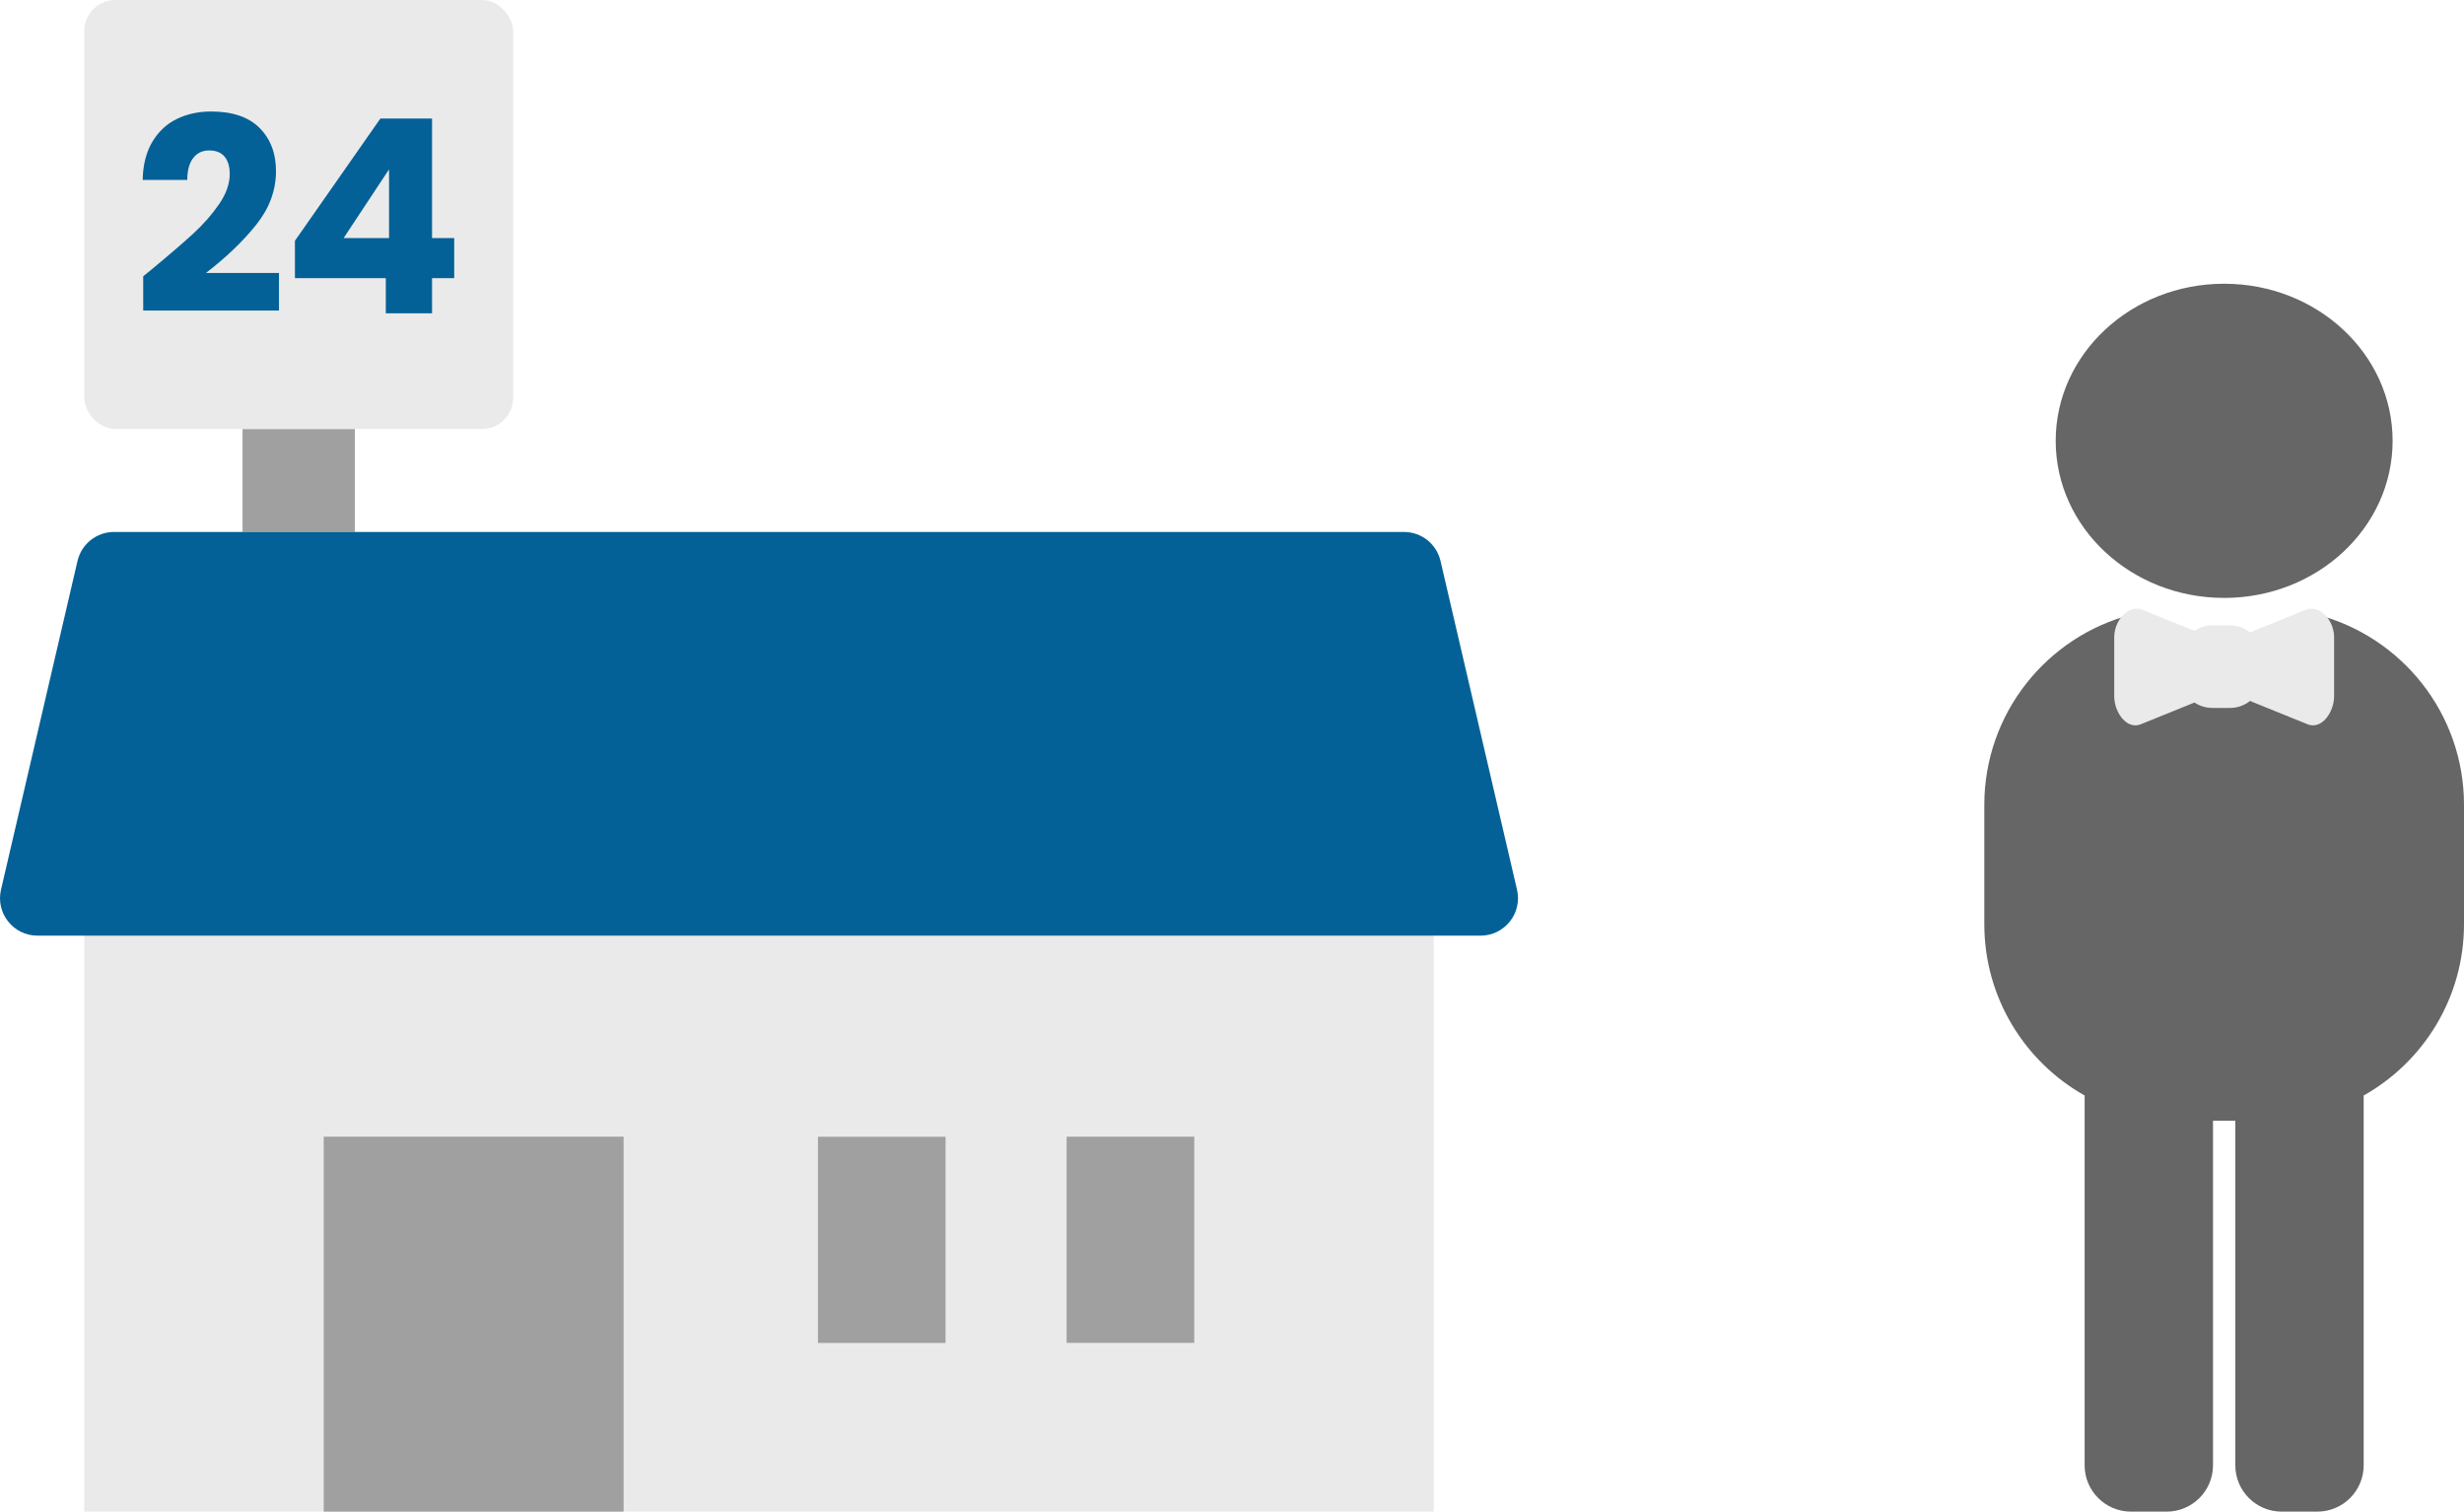
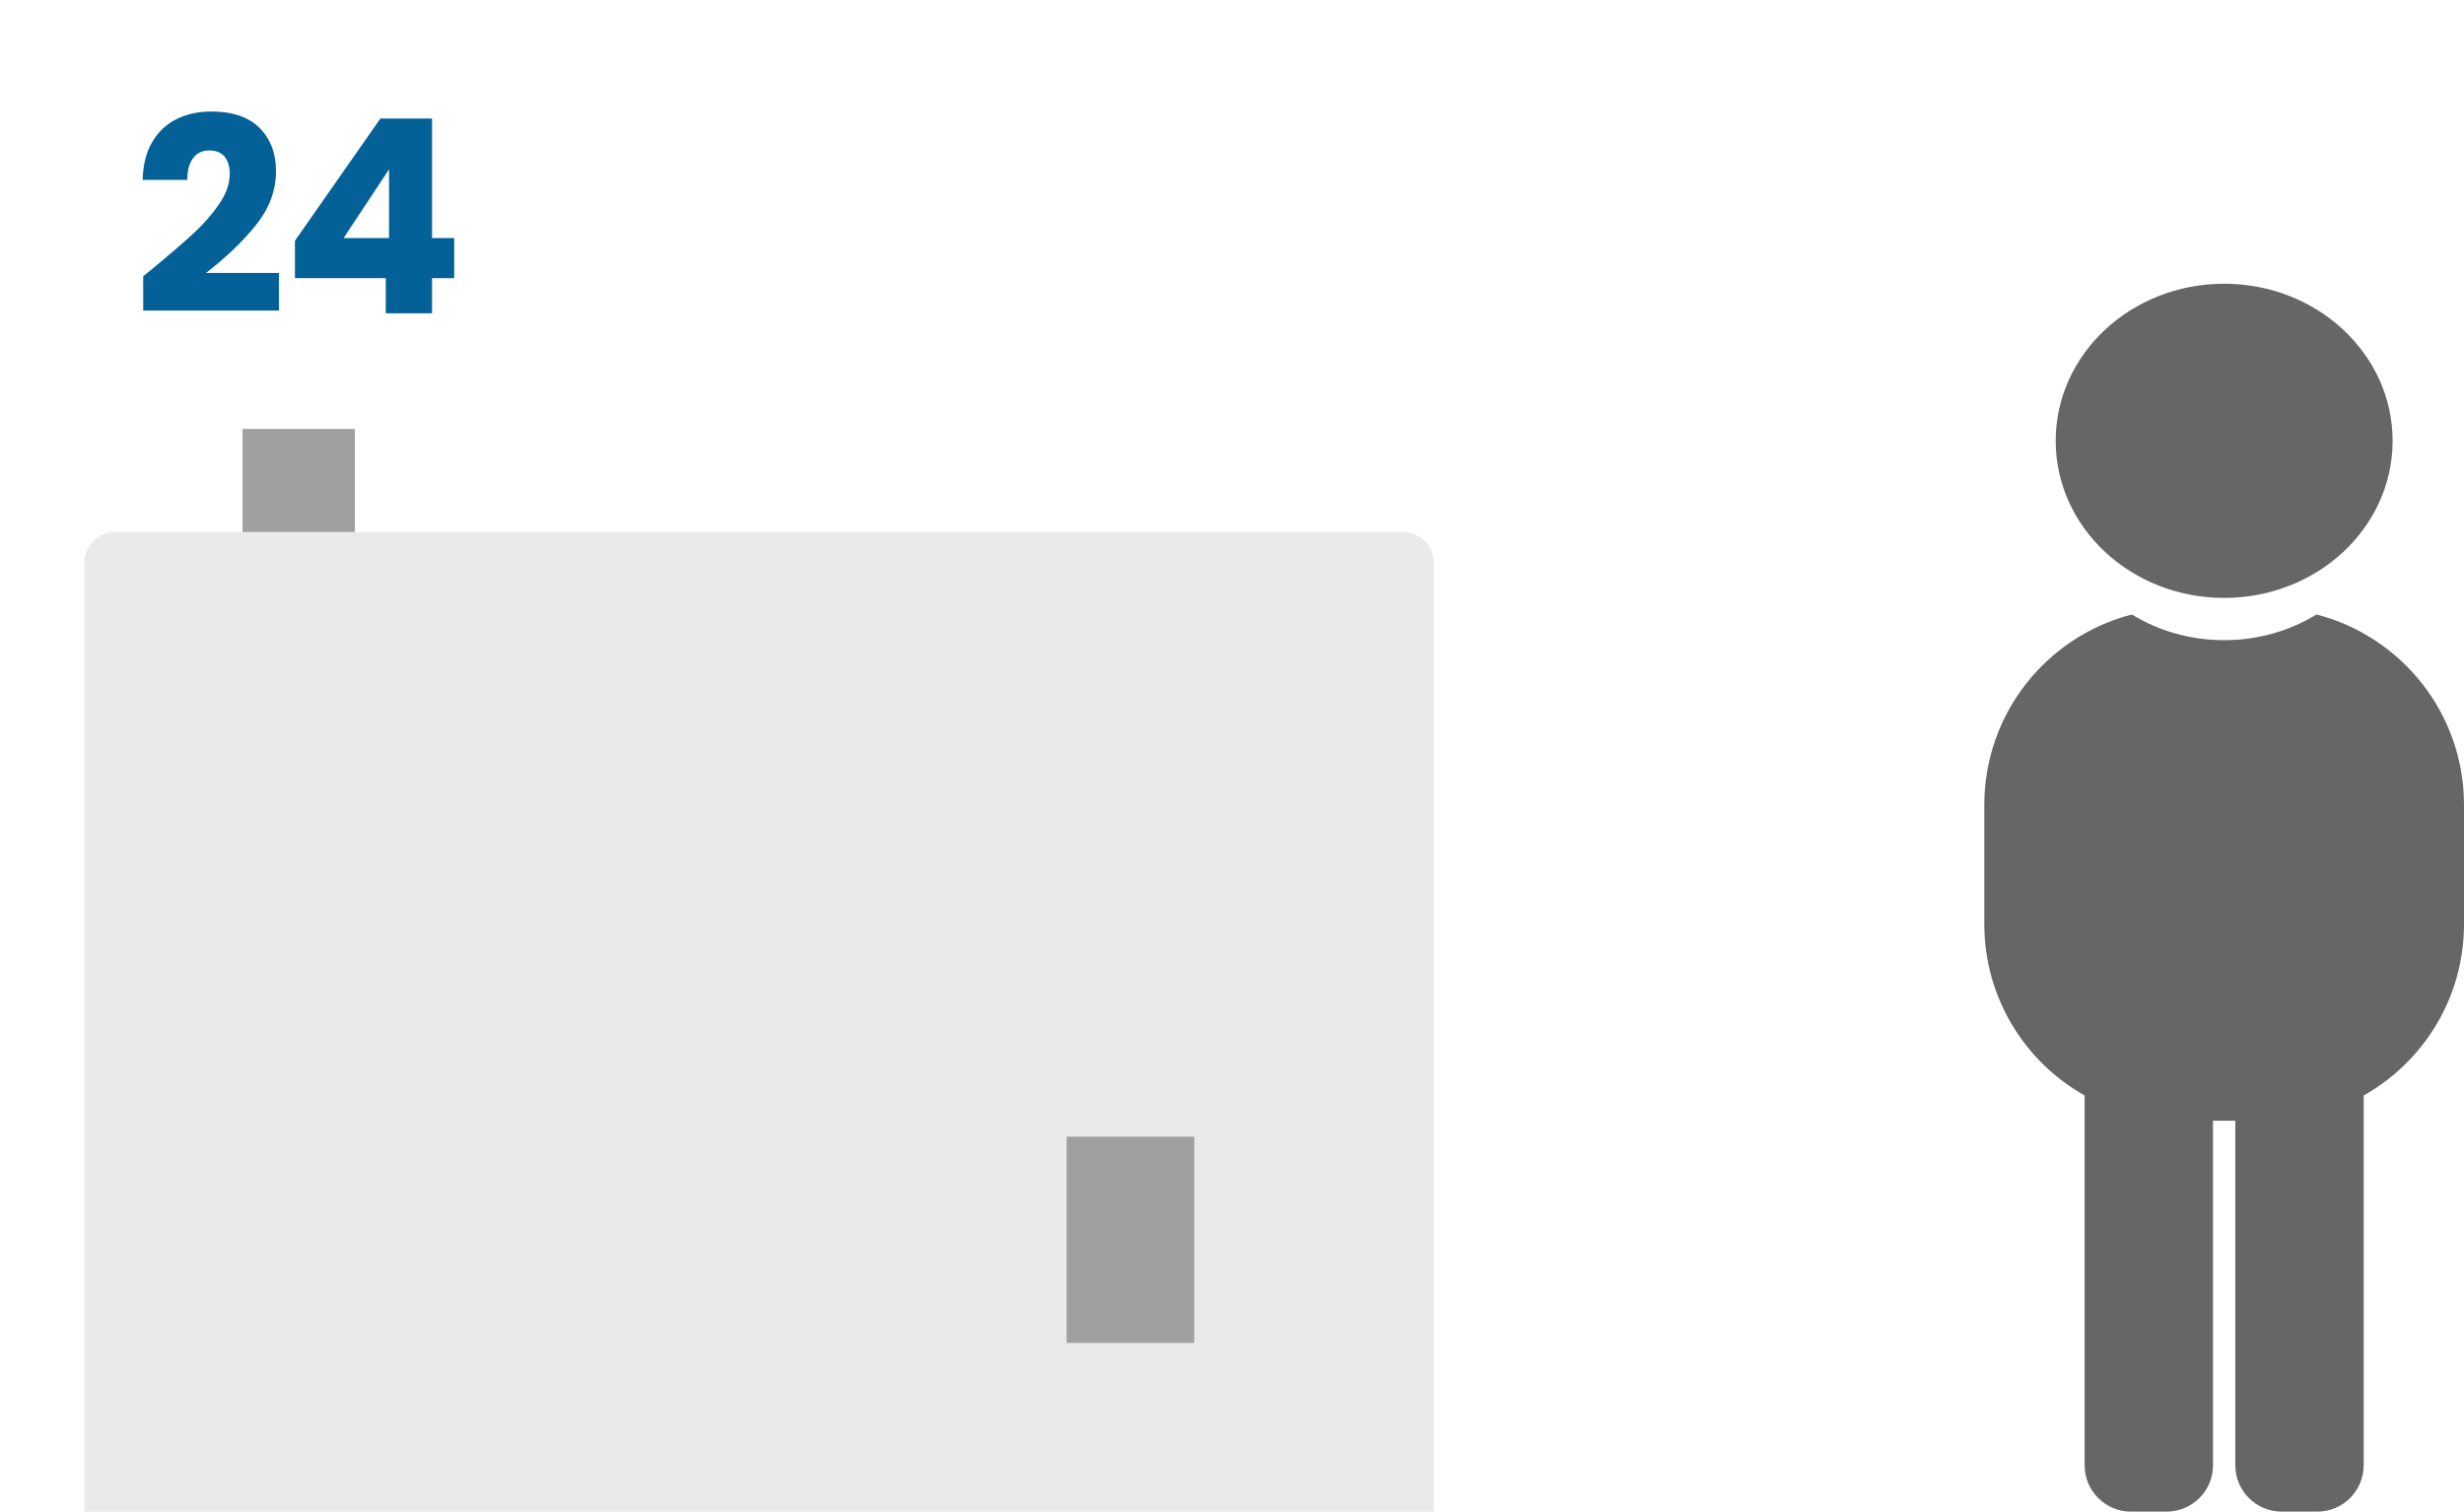
<svg xmlns="http://www.w3.org/2000/svg" id="_レイヤー_1" data-name="レイヤー_1" version="1.1" viewBox="0 0 317.054 194.497">
  <defs>
    <style>
      .st0 {
        fill: #eaeaea;
      }

      .st1 {
        fill: #a0a0a0;
      }

      .st2 {
        fill: #666;
      }

      .st3 {
        fill: #036197;
      }
    </style>
  </defs>
  <g>
    <path class="st0" d="M14.841,68.447h165.648c2.208,0,4,1.792,4,4v122.05H10.841v-122.05c0-2.208,1.792-4,4-4Z" />
    <g>
      <rect class="st1" x="31.205" y="55.191" width="14.461" height="13.255" />
-       <rect class="st0" x="10.841" width="55.191" height="55.191" rx="4" ry="4" />
      <g>
-         <path class="st3" d="M19.504,34.671c2.273-1.88,4.066-3.422,5.377-4.629,1.31-1.207,2.419-2.471,3.323-3.793s1.357-2.61,1.357-3.863c0-.952-.221-1.694-.661-2.227-.441-.533-1.102-.801-1.984-.801-.882,0-1.572.331-2.071.992-.499.661-.748,1.596-.748,2.801h-5.742c.046-1.971.47-3.62,1.27-4.941.8-1.323,1.856-2.297,3.167-2.924,1.31-.626,2.767-.94,4.368-.94,2.761,0,4.843.708,6.247,2.124,1.404,1.414,2.106,3.259,2.106,5.533,0,2.482-.847,4.786-2.54,6.908-1.694,2.123-3.852,4.193-6.473,6.212h9.397v4.838h-17.471v-4.42c.788-.627,1.148-.916,1.079-.871Z" />
+         <path class="st3" d="M19.504,34.671c2.273-1.88,4.066-3.422,5.377-4.629,1.31-1.207,2.419-2.471,3.323-3.793s1.357-2.61,1.357-3.863c0-.952-.221-1.694-.661-2.227-.441-.533-1.102-.801-1.984-.801-.882,0-1.572.331-2.071.992-.499.661-.748,1.596-.748,2.801h-5.742c.046-1.971.47-3.62,1.27-4.941.8-1.323,1.856-2.297,3.167-2.924,1.31-.626,2.767-.94,4.368-.94,2.761,0,4.843.708,6.247,2.124,1.404,1.414,2.106,3.259,2.106,5.533,0,2.482-.847,4.786-2.54,6.908-1.694,2.123-3.852,4.193-6.473,6.212h9.397v4.838h-17.471v-4.42c.788-.627,1.148-.916,1.079-.871" />
        <path class="st3" d="M37.949,35.785v-4.803l10.997-15.73h6.647v15.383h2.854v5.15h-2.854v4.524h-5.951v-4.524h-11.693ZM50.06,21.794l-5.847,8.84h5.847v-8.84Z" />
      </g>
    </g>
    <g>
-       <rect class="st1" x="41.655" y="146.253" width="38.587" height="48.244" />
      <g>
-         <rect class="st1" x="105.248" y="146.265" width="16.422" height="26.527" />
        <rect class="st1" x="137.249" y="146.255" width="16.422" height="26.527" />
      </g>
    </g>
-     <path class="st3" d="M190.507,120.388H4.823c-3.104,0-5.399-2.89-4.695-5.913l9.845-42.3c.508-2.183,2.454-3.728,4.695-3.728h165.994c2.241,0,4.187,1.545,4.695,3.728l9.845,42.3c.704,3.023-1.591,5.913-4.695,5.913Z" />
  </g>
  <g>
    <path class="st2" d="M298.068,79.065c-3.411,2.087-7.49,3.305-11.876,3.305-4.385,0-8.464-1.218-11.875-3.306-10.918,2.804-18.987,12.712-18.987,24.504v15.333c0,9.469,5.206,17.719,12.909,22.055v47.576c0,3.294,2.67,5.964,5.964,5.964h4.591c3.294,0,5.964-2.67,5.964-5.964v-44.333h2.869v44.333c0,3.294,2.67,5.964,5.964,5.964h4.591c3.294,0,5.964-2.67,5.964-5.964v-47.576c7.703-4.336,12.909-12.585,12.909-22.055v-15.333c0-11.792-8.068-21.7-18.986-24.504Z" />
    <path class="st2" d="M286.192,76.932c11.974 0,21.676-9.047,21.676-20.21 0-11.163-9.702-20.215-21.676-20.215-11.97-0-21.676,9.051-21.676,20.215-0,11.163,9.706,20.21,21.676,20.21" />
-     <path class="st0" d="M298.715,78.737c-.661-.444-1.395-.536-2.065-.262l-.327.134c-1.368.56-5.532,2.265-6.366,2.576-.138.052-.28.114-.421.185-.713-.565-1.611-.905-2.589-.905h-2.271c-.853,0-1.646.258-2.307.698-.939-.355-4.973-2.007-6.318-2.558l-.317-.13c-.671-.274-1.405-.182-2.065.262-.956.642-1.624,1.965-1.624,3.217v7.645c0,1.32.675,2.735,1.605,3.364.359.243.743.367,1.123.367.222,0,.444-.042.657-.128.671-.269,3.216-1.301,5.148-2.084l1.793-.727c.661.44,1.453.697,2.305.697h2.271c.977,0,1.874-.34,2.586-.903.129.059.261.118.398.173l1.714.695c1.948.79,4.618,1.872,5.308,2.149.214.086.435.128.657.128.379,0,.764-.124,1.123-.367.93-.629,1.605-2.044,1.605-3.364v-7.645c0-1.252-.668-2.575-1.624-3.217Z" />
  </g>
</svg>